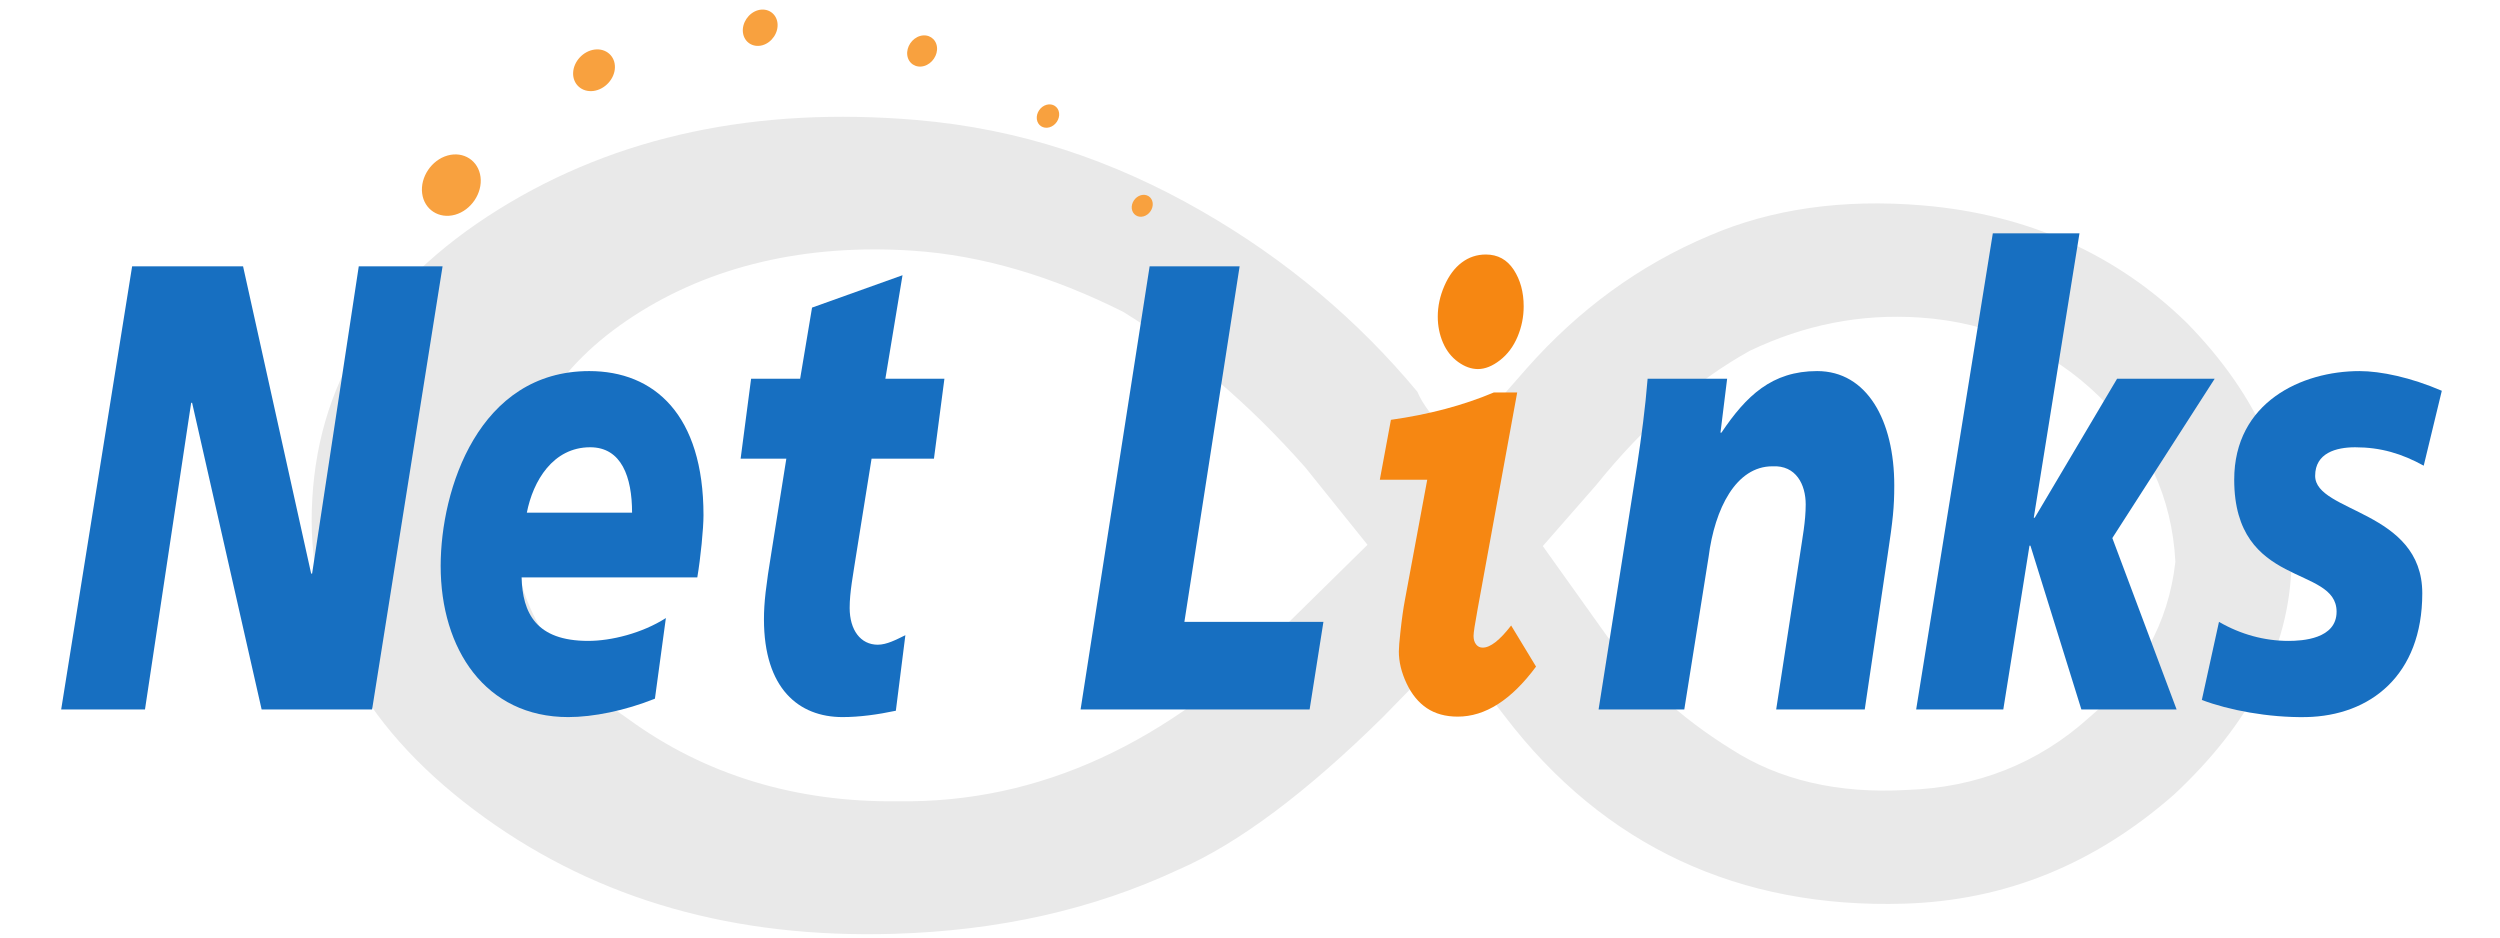
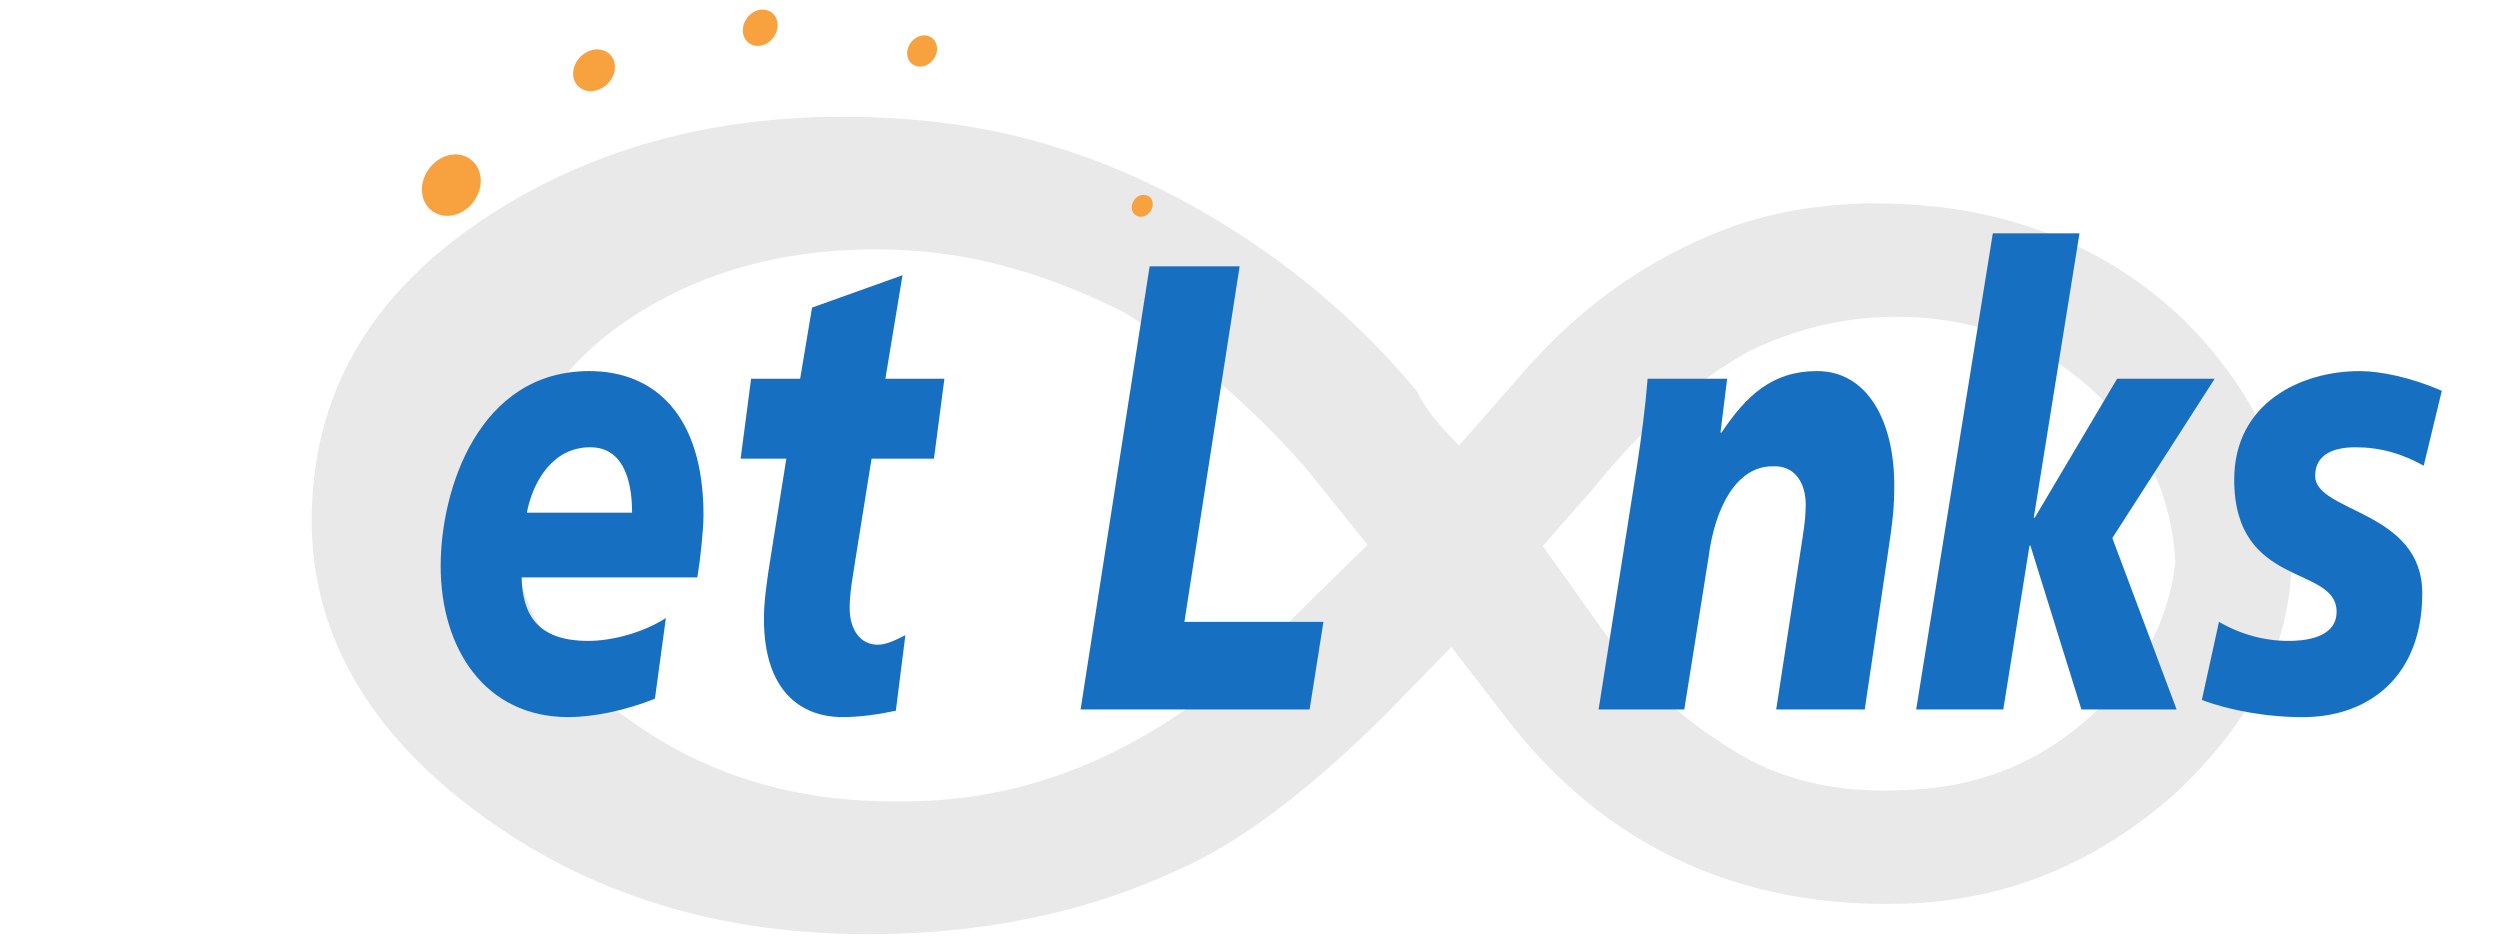
<svg xmlns="http://www.w3.org/2000/svg" xmlns:ns1="http://sodipodi.sourceforge.net/DTD/sodipodi-0.dtd" xmlns:ns2="http://www.inkscape.org/namespaces/inkscape" version="1.1" id="svg10" xml:space="preserve" width="640" height="240" viewBox="0 0 640 240" ns1:docname="logo.svg" ns2:version="1.0.2-2 (e86c870879, 2021-01-15)">
  <defs id="defs14" />
  <ns1:namedview pagecolor="#ffffff" bordercolor="#666666" borderopacity="1" objecttolerance="10" gridtolerance="10" guidetolerance="10" ns2:pageopacity="0" ns2:pageshadow="2" ns2:window-width="1438" ns2:window-height="921" id="namedview12" showgrid="false" ns2:zoom="0.65121361" ns2:cx="396.85025" ns2:cy="561.25977" ns2:window-x="314" ns2:window-y="70" ns2:window-maximized="0" ns2:current-layer="g18" ns2:document-rotation="0" />
  <g id="g18" ns2:groupmode="layer" ns2:label="logo" transform="matrix(1.333,0,0,-1.333,0,1122.518)">
    <path d="m 417.51,689.492 c -15.171,-13.302 -32.282,-20.36 -51.862,-20.942 -31.406,-0.932 -57.494,10.863 -76.689,36.046 l -10.223,13.246 -13.242,-13.554 c -14.382,-14.177 -27.642,-24.215 -39.251,-29.235 -16.437,-7.675 -34.579,-11.696 -54.564,-12.293 -30.62,-0.912 -56.638,6.512 -78.559,22.285 -22.61,16.278 -33.869,36.068 -33.242,58.981 0.66,24.087 12.433,43.259 35.908,57.879 22.755,14.158 49.648,19.744 80.177,17.154 19.922,-1.689 37.791,-7.754 54.641,-17.402 16.418,-9.4 30.232,-21.127 41.615,-34.809 0.784,-2.029 3.167,-5.478 7.985,-10.327 l 13.015,14.851 c 9.892,11.176 21.511,19.772 35.127,25.498 11.826,5.085 25.534,7.083 40.975,5.776 20.206,-1.718 37.23,-9.432 50.679,-22.579 13.723,-14.033 20.548,-29.447 20.076,-46.462 -0.442,-16.148 -8.077,-30.574 -22.564,-44.113 m -166.836,62.849 c -10.94,12.379 -22.584,22.239 -34.98,29.878 -13.585,6.796 -27.064,10.852 -40.423,11.737 -20.536,1.37 -38.805,-2.955 -53.502,-12.488 -15.002,-9.72 -22.854,-22.61 -23.29,-38.499 -0.417,-15.135 6.718,-28.422 22.203,-38.965 14.646,-10.693 32.098,-16.014 51.692,-15.788 27.423,-0.402 51.866,11.273 74.455,33.719 l 15.797,15.537 -11.951,14.868 m 152.459,13.631 c -9.203,8.948 -20.735,14.23 -34.4,15.145 -11.47,0.758 -22.126,-1.357 -32.677,-6.377 -10.368,-5.771 -20.226,-14.259 -29.529,-25.813 l -10.237,-11.701 11.061,-15.506 c 6.763,-9.744 15.402,-17.472 25.101,-23.479 9.174,-5.928 20.48,-8.618 33.794,-7.846 13.356,0.447 25.173,5.095 34.862,13.816 9.853,8.273 15.358,18.249 16.668,30.008 -0.649,12.406 -5.593,22.954 -14.642,31.753 z" style="fill:#e9e9e9;fill-opacity:1;fill-rule:nonzero;stroke:none" id="path20" />
-     <path d="m 25.374,790.95 h 21.306 l 13.076,-59.011 h 0.183 l 8.961,59.011 H 84.994 L 71.46,705.847 H 50.246 L 36.896,764.736 H 36.712 L 27.843,705.847 H 11.749 Z" style="fill:#176fc1;fill-opacity:1;fill-rule:nonzero;stroke:none" id="path22" />
    <path d="m 125.777,707.92 c -5.761,-2.316 -11.888,-3.536 -16.643,-3.536 -15.911,0 -24.506,13.045 -24.506,29.018 0,14.753 7.315,37.431 28.53,37.431 12.527,0 21.946,-8.413 21.946,-27.677 0,-2.561 -0.549,-8.169 -1.189,-11.949 h -33.742 c 0.183,-6.828 2.743,-12.192 12.802,-12.192 4.39,0 10.333,1.463 14.905,4.389 l -2.103,-15.484 m -4.389,35.724 c 0,6.828 -2.012,12.558 -8.047,12.558 -7.133,0 -10.973,-6.462 -12.162,-12.558 z" style="fill:#176fc1;fill-opacity:1;fill-rule:nonzero;stroke:none" id="path24" />
    <path d="m 144.248,769.369 h 9.418 l 2.286,13.656 17.374,6.218 -3.292,-19.874 h 11.339 l -2.012,-15.362 h -11.979 l -2.835,-17.679 c -0.731,-4.755 -1.372,-7.925 -1.372,-10.973 0,-4.268 2.104,-7.072 5.395,-7.072 1.738,0 3.566,0.976 5.304,1.829 l -1.829,-14.509 c -3.475,-0.732 -6.95,-1.219 -10.242,-1.219 -8.413,0 -15.088,5.486 -15.088,18.776 0,3.17 0.366,6.34 1.463,13.046 l 2.834,17.801 h -8.778 z" style="fill:#176fc1;fill-opacity:1;fill-rule:nonzero;stroke:none" id="path26" />
    <path d="m 220.784,790.95 h 17.283 l -10.607,-68.277 h 26.701 l -2.652,-16.826 h -43.984 z" style="fill:#176fc1;fill-opacity:1;fill-rule:nonzero;stroke:none" id="path28" />
-     <path d="m 286.874,766.722 h 4.5 l -7.582,-41.508 c -0.533,-2.895 -0.799,-4.639 -0.799,-5.232 0,-0.676 0.16,-1.221 0.482,-1.637 0.32,-0.416 0.748,-0.623 1.279,-0.623 1.455,0 3.273,1.416 5.457,4.25 l 4.783,-7.891 c -4.738,-6.406 -9.752,-9.609 -15.037,-9.609 -2.34,0 -4.32,0.545 -5.938,1.629 -1.617,1.086 -2.918,2.678 -3.9,4.771 -0.982,2.094 -1.473,4.131 -1.473,6.107 0,0.711 0.098,1.938 0.293,3.682 0.277,2.576 0.57,4.656 0.877,6.242 l 4.281,23.068 h -9.104 l 2.131,11.5 c 7.324,1.033 13.908,2.783 19.748,5.25 m -1.523,26.5 c 2.289,0 4.072,-0.975 5.352,-2.922 1.277,-1.949 1.918,-4.293 1.918,-7.035 0,-2.027 -0.395,-3.977 -1.182,-5.844 -0.789,-1.867 -1.91,-3.367 -3.367,-4.5 -1.457,-1.133 -2.869,-1.699 -4.236,-1.699 -1.279,0 -2.551,0.457 -3.814,1.371 -1.264,0.914 -2.23,2.145 -2.898,3.695 -0.668,1.551 -1.002,3.221 -1.002,5.01 0,1.986 0.422,3.953 1.27,5.902 0.848,1.947 1.955,3.438 3.322,4.471 1.367,1.033 2.914,1.551 4.639,1.551 z" style="fill:#f68712;fill-opacity:1;fill-rule:nonzero;stroke:none" id="path30" />
    <path d="m 314.41,752.788 c 0.822,5.487 1.555,10.851 2.012,16.582 h 15.271 l -1.28,-10.363 h 0.183 c 4.755,7.071 9.693,11.827 18.38,11.827 9.602,0 14.814,-9.51 14.814,-21.946 0,-4.268 -0.274,-6.706 -1.28,-13.412 l -4.39,-29.627 h -17.008 l 4.571,29.75 c 0.458,3.17 1.098,6.34 1.098,9.632 0,3.78 -1.829,7.559 -6.401,7.315 -6.949,0 -11.064,-8.047 -12.253,-17.435 l -4.663,-29.262 h -16.46 z" style="fill:#176fc1;fill-opacity:1;fill-rule:nonzero;stroke:none" id="path32" />
    <path d="m 382.717,797.29 h 16.643 l -8.779,-54.622 h 0.184 l 15.819,26.701 h 18.745 L 405.668,738.767 418.013,705.847 h -18.288 l -9.784,31.456 h -0.183 l -5.029,-31.456 h -16.734 z" style="fill:#176fc1;fill-opacity:1;fill-rule:nonzero;stroke:none" id="path34" />
    <path d="m 426.151,722.673 c 4.206,-2.438 8.778,-3.658 13.351,-3.658 2.651,0 9.235,0.366 9.235,5.608 0,9.022 -19.66,4.389 -19.66,25.36 0,14.875 12.984,20.849 24.049,20.849 4.115,0 9.876,-1.219 15.819,-3.78 l -3.475,-14.387 c -4.206,2.316 -8.229,3.536 -13.167,3.536 -3.658,0 -7.682,-1.097 -7.682,-5.487 0,-7.071 20.574,-6.583 20.574,-22.556 0,-15.728 -9.967,-23.531 -22.312,-23.775 -7.224,-0.122 -14.905,1.341 -20.025,3.292 z" style="fill:#176fc1;fill-opacity:1;fill-rule:nonzero;stroke:none" id="path36" />
    <path d="m 92.284,808.124 c 0.394,-3.124 -1.807,-6.397 -4.885,-7.263 -3.081,-0.866 -5.934,0.987 -6.327,4.105 -0.396,3.124 1.808,6.402 4.884,7.268 3.078,0.867 5.93,-0.989 6.328,-4.11 z" style="fill:#f8a13f;fill-opacity:1;fill-rule:nonzero;stroke:none" id="path38" />
    <path d="m 118.095,829.114 c -0.065,-2.18 -1.935,-4.207 -4.138,-4.486 -2.203,-0.277 -3.959,1.283 -3.892,3.466 0.066,2.185 1.933,4.207 4.137,4.488 2.206,0.281 3.963,-1.283 3.893,-3.468 z" style="fill:#f8a13f;fill-opacity:1;fill-rule:nonzero;stroke:none" id="path40" />
    <path d="m 149.312,837.706 c 0.235,-1.848 -1.071,-3.783 -2.889,-4.298 -1.818,-0.51 -3.508,0.583 -3.743,2.431 -0.231,1.844 1.071,3.783 2.887,4.298 1.822,0.51 3.511,-0.587 3.746,-2.431 z" style="fill:#f8a13f;fill-opacity:1;fill-rule:nonzero;stroke:none" id="path42" />
    <path d="m 179.941,833.109 c 0.2,-1.588 -0.921,-3.251 -2.483,-3.692 -1.563,-0.442 -3.016,0.501 -3.218,2.087 -0.202,1.586 0.919,3.253 2.482,3.694 1.568,0.438 3.014,-0.505 3.219,-2.089 z" style="fill:#f8a13f;fill-opacity:1;fill-rule:nonzero;stroke:none" id="path44" />
-     <path d="m 203.398,820.412 c 0.153,-1.191 -0.689,-2.44 -1.863,-2.768 -1.174,-0.332 -2.264,0.371 -2.414,1.562 -0.15,1.191 0.687,2.44 1.862,2.77 1.177,0.33 2.262,-0.375 2.415,-1.564 z" style="fill:#f8a13f;fill-opacity:1;fill-rule:nonzero;stroke:none" id="path46" />
    <path d="m 221.369,803.142 c 0.144,-1.114 -0.645,-2.286 -1.745,-2.594 -1.102,-0.313 -2.118,0.352 -2.265,1.466 -0.142,1.117 0.652,2.289 1.752,2.597 1.1,0.308 2.121,-0.354 2.258,-1.468 z" style="fill:#f8a13f;fill-opacity:1;fill-rule:nonzero;stroke:none" id="path48" />
  </g>
</svg>